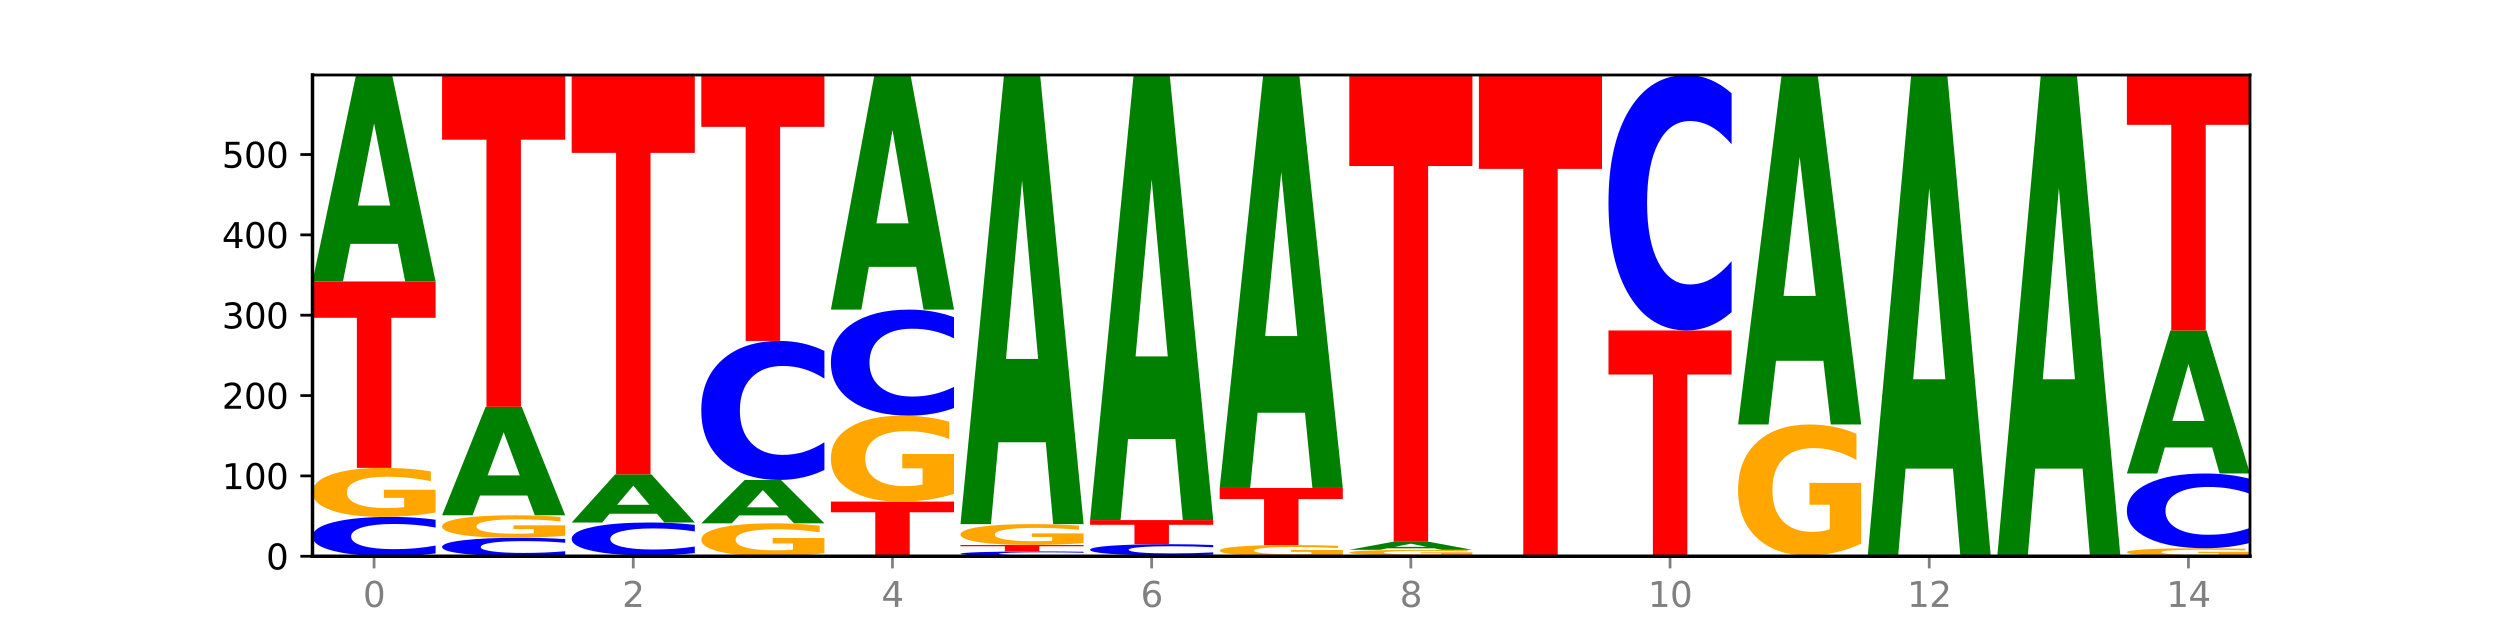
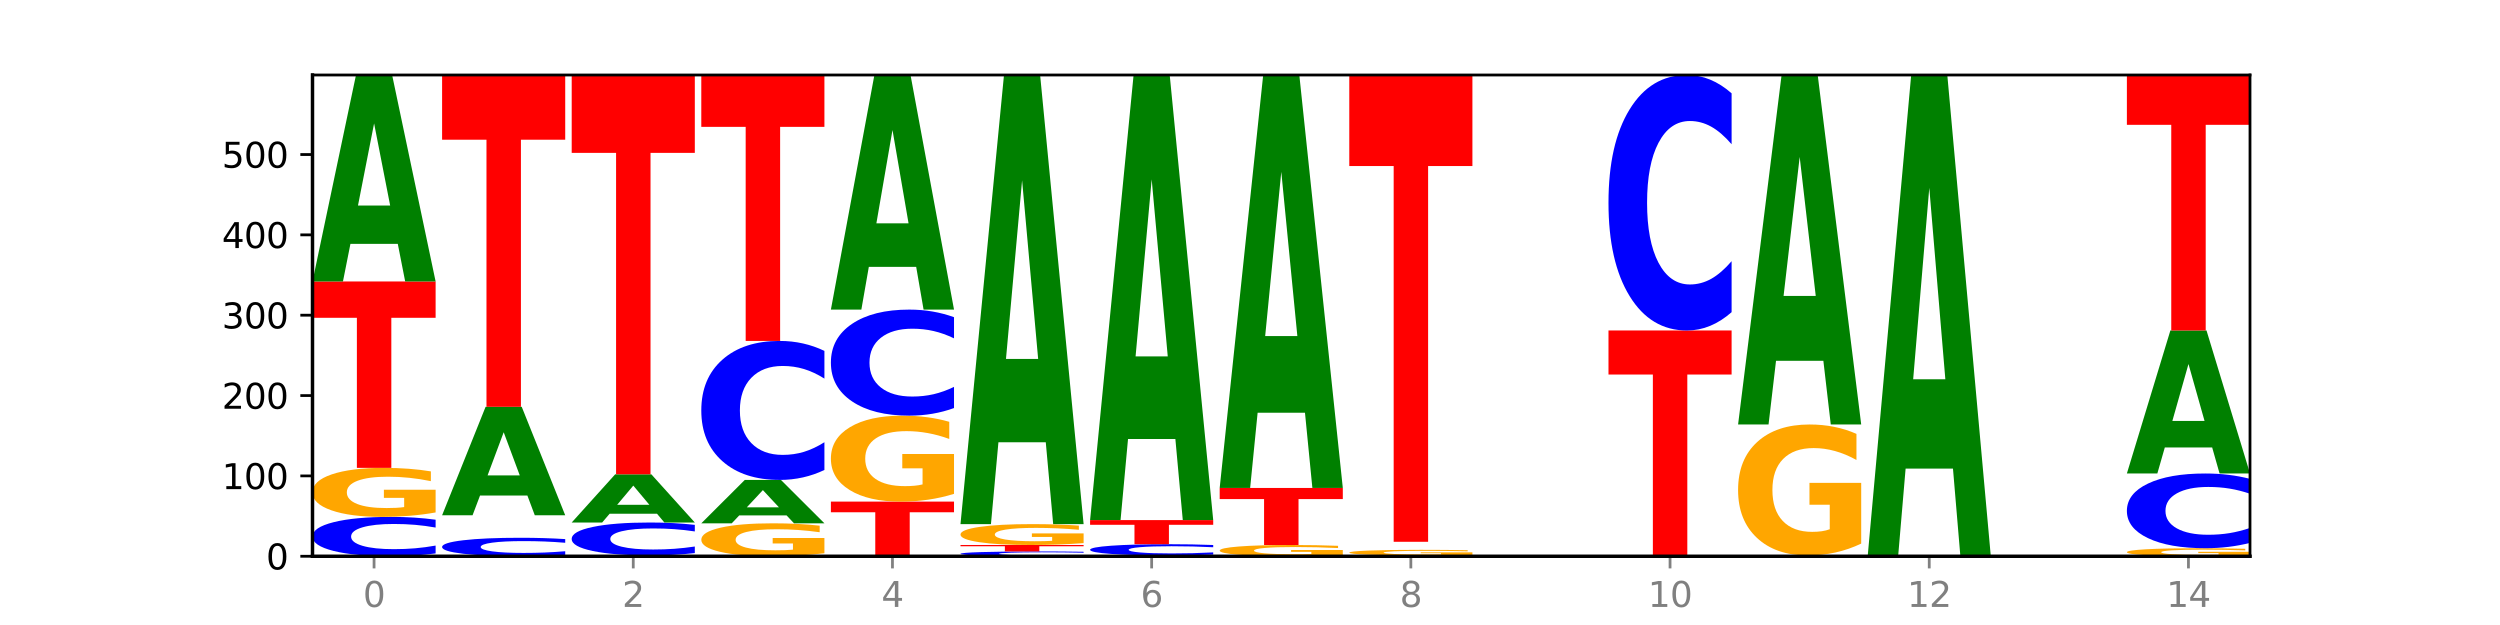
<svg xmlns="http://www.w3.org/2000/svg" xmlns:xlink="http://www.w3.org/1999/xlink" width="720pt" height="180pt" viewBox="0 0 720 180" version="1.1">
  <defs>
    <style type="text/css">*{stroke-linejoin: round; stroke-linecap: butt}</style>
  </defs>
  <g id="figure_1">
    <g id="patch_1">
      <path d="M 0 180  L 720 180  L 720 0  L 0 0  z " style="fill: #ffffff" />
    </g>
    <g id="axes_1">
      <g id="patch_2">
        <path d="M 90 160.2  L 648 160.2  L 648 21.6  L 90 21.6  z " style="fill: #ffffff" />
      </g>
      <g id="line2d_1">
        <path d="M 90 160.2  L 648 160.2  " clip-path="url(#pbf4c5e6f3a)" style="fill: none; stroke: #000000; stroke-width: 0.5; stroke-linecap: square" />
      </g>
      <g id="patch_3">
        <path d="M 125.458 159.387  Q 122.492 159.79 119.285 159.994  Q 116.078 160.2 112.585 160.2  Q 102.168 160.2 96.084 158.673  Q 90 157.146 90 154.535  Q 90 151.914 96.084 150.389  Q 102.168 148.862 112.585 148.862  Q 116.078 148.862 119.285 149.068  Q 122.492 149.272 125.458 149.675  L 125.458 151.935  Q 122.465 151.401 119.562 151.153  Q 116.658 150.904 113.451 150.904  Q 107.698 150.904 104.401 151.872  Q 101.114 152.837 101.114 154.535  Q 101.114 156.226 104.401 157.193  Q 107.698 158.158 113.451 158.158  Q 116.658 158.158 119.562 157.909  Q 122.465 157.659 125.458 157.125  L 125.458 159.387  z " clip-path="url(#pbf4c5e6f3a)" style="fill: #0000ff" />
      </g>
      <g id="patch_4">
        <path d="M 125.458 147.585  Q 121.882 148.224 118.036 148.544  Q 114.19 148.862 110.089 148.862  Q 100.823 148.862 95.412 146.961  Q 90 145.06 90 141.809  Q 90 138.52 95.507 136.634  Q 101.022 134.748 110.614 134.748  Q 114.309 134.748 117.694 135.004  Q 121.088 135.258 124.091 135.759  L 124.091 138.573  Q 120.992 137.929 117.925 137.611  Q 114.857 137.29 111.774 137.29  Q 106.068 137.29 102.977 138.462  Q 99.886 139.631 99.886 141.809  Q 99.886 143.967 102.866 145.145  Q 105.846 146.32 111.329 146.32  Q 112.823 146.32 114.102 146.253  Q 115.382 146.183 116.399 146.037  L 116.399 143.395  L 110.558 143.395  L 110.558 141.042  L 125.458 141.042  L 125.458 147.585  z " clip-path="url(#pbf4c5e6f3a)" style="fill: #ffa600" />
      </g>
      <g id="patch_5">
        <path d="M 90 81.066  L 125.458 81.066  L 125.458 91.535  L 112.701 91.535  L 112.701 134.748  L 102.781 134.748  L 102.781 91.535  L 90 91.535  L 90 81.066  z " clip-path="url(#pbf4c5e6f3a)" style="fill: #ff0000" />
      </g>
      <g id="patch_6">
        <path d="M 114.562 70.233  L 100.925 70.233  L 98.772 81.066  L 90 81.066  L 102.527 21.6  L 112.931 21.6  L 125.458 81.066  L 116.693 81.066  L 114.562 70.233  z M 103.1 59.196  L 112.365 59.196  L 107.74 35.543  L 103.1 59.196  z " clip-path="url(#pbf4c5e6f3a)" style="fill: #008000" />
      </g>
      <g id="patch_7">
        <path d="M 162.783 159.819  Q 159.817 160.008 156.609 160.103  Q 153.402 160.2 149.909 160.2  Q 139.492 160.2 133.408 159.483  Q 127.324 158.766 127.324 157.541  Q 127.324 156.311 133.408 155.595  Q 139.492 154.878 149.909 154.878  Q 153.402 154.878 156.609 154.975  Q 159.817 155.071 162.783 155.26  L 162.783 156.32  Q 159.79 156.07 156.886 155.953  Q 153.983 155.837 150.776 155.837  Q 145.022 155.837 141.726 156.291  Q 138.438 156.744 138.438 157.541  Q 138.438 158.334 141.726 158.788  Q 145.022 159.241 150.776 159.241  Q 153.983 159.241 156.886 159.125  Q 159.79 159.007 162.783 158.757  L 162.783 159.819  z " clip-path="url(#pbf4c5e6f3a)" style="fill: #0000ff" />
      </g>
      <g id="patch_8">
-         <path d="M 162.783 154.292  Q 159.207 154.585 155.36 154.732  Q 151.514 154.878 147.414 154.878  Q 138.148 154.878 132.736 154.006  Q 127.324 153.133 127.324 151.641  Q 127.324 150.131 132.831 149.265  Q 138.346 148.399 147.938 148.399  Q 151.633 148.399 155.019 148.517  Q 158.412 148.634 161.416 148.864  L 161.416 150.155  Q 158.317 149.859 155.249 149.714  Q 152.182 149.566 149.098 149.566  Q 143.393 149.566 140.301 150.104  Q 137.21 150.641 137.21 151.641  Q 137.21 152.631 140.19 153.172  Q 143.17 153.711 148.653 153.711  Q 150.147 153.711 151.427 153.68  Q 152.706 153.648 153.723 153.581  L 153.723 152.369  L 147.883 152.369  L 147.883 151.289  L 162.783 151.289  L 162.783 154.292  z " clip-path="url(#pbf4c5e6f3a)" style="fill: #ffa600" />
-       </g>
+         </g>
      <g id="patch_9">
        <path d="M 151.886 142.709  L 138.25 142.709  L 136.097 148.399  L 127.324 148.399  L 139.852 117.162  L 150.255 117.162  L 162.783 148.399  L 154.018 148.399  L 151.886 142.709  z M 140.425 136.911  L 149.69 136.911  L 145.064 124.486  L 140.425 136.911  z " clip-path="url(#pbf4c5e6f3a)" style="fill: #008000" />
      </g>
      <g id="patch_10">
        <path d="M 127.324 21.6  L 162.783 21.6  L 162.783 40.237  L 150.026 40.237  L 150.026 117.162  L 140.106 117.162  L 140.106 40.237  L 127.324 40.237  L 127.324 21.6  z " clip-path="url(#pbf4c5e6f3a)" style="fill: #ff0000" />
      </g>
      <g id="patch_11">
        <path d="M 200.107 160.179  Q 196.531 160.19 192.685 160.195  Q 188.839 160.2 184.738 160.2  Q 175.472 160.2 170.061 160.169  Q 164.649 160.138 164.649 160.084  Q 164.649 160.03 170.156 160  Q 175.671 159.969 185.263 159.969  Q 188.958 159.969 192.343 159.973  Q 195.736 159.977 198.74 159.985  L 198.74 160.031  Q 195.641 160.021 192.574 160.016  Q 189.506 160.01 186.423 160.01  Q 180.717 160.01 177.626 160.03  Q 174.535 160.049 174.535 160.084  Q 174.535 160.12 177.515 160.139  Q 180.495 160.158 185.978 160.158  Q 187.472 160.158 188.751 160.157  Q 190.031 160.156 191.048 160.154  L 191.048 160.11  L 185.207 160.11  L 185.207 160.072  L 200.107 160.072  L 200.107 160.179  z " clip-path="url(#pbf4c5e6f3a)" style="fill: #ffa600" />
      </g>
      <g id="patch_12">
        <path d="M 200.107 159.289  Q 197.141 159.626 193.934 159.796  Q 190.727 159.969 187.233 159.969  Q 176.817 159.969 170.733 158.691  Q 164.649 157.413 164.649 155.228  Q 164.649 153.035 170.733 151.76  Q 176.817 150.482 187.233 150.482  Q 190.727 150.482 193.934 150.654  Q 197.141 150.825 200.107 151.162  L 200.107 153.053  Q 197.114 152.606 194.211 152.398  Q 191.307 152.191 188.1 152.191  Q 182.347 152.191 179.05 153  Q 175.762 153.807 175.762 155.228  Q 175.762 156.643 179.05 157.452  Q 182.347 158.26 188.1 158.26  Q 191.307 158.26 194.211 158.052  Q 197.114 157.842 200.107 157.396  L 200.107 159.289  z " clip-path="url(#pbf4c5e6f3a)" style="fill: #0000ff" />
      </g>
      <g id="patch_13">
        <path d="M 189.211 147.953  L 175.574 147.953  L 173.421 150.482  L 164.649 150.482  L 177.176 136.599  L 187.58 136.599  L 200.107 150.482  L 191.342 150.482  L 189.211 147.953  z M 177.749 145.376  L 187.014 145.376  L 182.389 139.854  L 177.749 145.376  z " clip-path="url(#pbf4c5e6f3a)" style="fill: #008000" />
      </g>
      <g id="patch_14">
        <path d="M 164.649 21.6  L 200.107 21.6  L 200.107 44.028  L 187.35 44.028  L 187.35 136.599  L 177.43 136.599  L 177.43 44.028  L 164.649 44.028  L 164.649 21.6  z " clip-path="url(#pbf4c5e6f3a)" style="fill: #ff0000" />
      </g>
      <g id="patch_15">
        <path d="M 237.431 159.342  Q 233.855 159.771 230.009 159.986  Q 226.163 160.2 222.063 160.2  Q 212.797 160.2 207.385 158.922  Q 201.973 157.645 201.973 155.46  Q 201.973 153.249 207.48 151.981  Q 212.995 150.713 222.587 150.713  Q 226.282 150.713 229.668 150.886  Q 233.061 151.056 236.065 151.393  L 236.065 153.284  Q 232.965 152.851 229.898 152.638  Q 226.831 152.422 223.747 152.422  Q 218.041 152.422 214.95 153.21  Q 211.859 153.996 211.859 155.46  Q 211.859 156.91 214.839 157.701  Q 217.819 158.491 223.302 158.491  Q 224.796 158.491 226.076 158.446  Q 227.355 158.399 228.372 158.301  L 228.372 156.526  L 222.531 156.526  L 222.531 154.944  L 237.431 154.944  L 237.431 159.342  z " clip-path="url(#pbf4c5e6f3a)" style="fill: #ffa600" />
      </g>
      <g id="patch_16">
        <path d="M 226.535 148.437  L 212.899 148.437  L 210.745 150.713  L 201.973 150.713  L 214.501 138.218  L 224.904 138.218  L 237.431 150.713  L 228.667 150.713  L 226.535 148.437  z M 215.073 146.118  L 224.339 146.118  L 219.713 141.148  L 215.073 146.118  z " clip-path="url(#pbf4c5e6f3a)" style="fill: #008000" />
      </g>
      <g id="patch_17">
        <path d="M 237.431 135.349  Q 234.465 136.771 231.258 137.491  Q 228.051 138.218 224.558 138.218  Q 214.141 138.218 208.057 132.827  Q 201.973 127.436 201.973 118.216  Q 201.973 108.963 208.057 103.58  Q 214.141 98.189 224.558 98.189  Q 228.051 98.189 231.258 98.916  Q 234.465 99.636 237.431 101.058  L 237.431 109.037  Q 234.439 107.152 231.535 106.276  Q 228.632 105.399 225.424 105.399  Q 219.671 105.399 216.375 108.814  Q 213.087 112.221 213.087 118.216  Q 213.087 124.186 216.375 127.601  Q 219.671 131.008 225.424 131.008  Q 228.632 131.008 231.535 130.131  Q 234.439 129.247 237.431 127.361  L 237.431 135.349  z " clip-path="url(#pbf4c5e6f3a)" style="fill: #0000ff" />
      </g>
      <g id="patch_18">
        <path d="M 201.973 21.6  L 237.431 21.6  L 237.431 36.537  L 224.675 36.537  L 224.675 98.189  L 214.755 98.189  L 214.755 36.537  L 201.973 36.537  L 201.973 21.6  z " clip-path="url(#pbf4c5e6f3a)" style="fill: #ff0000" />
      </g>
      <g id="patch_19">
        <path d="M 239.298 144.466  L 274.756 144.466  L 274.756 147.534  L 261.999 147.534  L 261.999 160.2  L 252.079 160.2  L 252.079 147.534  L 239.298 147.534  L 239.298 144.466  z " clip-path="url(#pbf4c5e6f3a)" style="fill: #ff0000" />
      </g>
      <g id="patch_20">
        <path d="M 274.756 142.226  Q 271.18 143.346 267.334 143.908  Q 263.487 144.466 259.387 144.466  Q 250.121 144.466 244.709 141.131  Q 239.298 137.797 239.298 132.094  Q 239.298 126.325 244.805 123.016  Q 250.32 119.708 259.911 119.708  Q 263.607 119.708 266.992 120.158  Q 270.385 120.603 273.389 121.482  L 273.389 126.417  Q 270.29 125.287 267.222 124.73  Q 264.155 124.167 261.072 124.167  Q 255.366 124.167 252.275 126.223  Q 249.183 128.274 249.183 132.094  Q 249.183 135.879 252.163 137.945  Q 255.143 140.006 260.627 140.006  Q 262.121 140.006 263.4 139.888  Q 264.679 139.766 265.697 139.51  L 265.697 134.876  L 259.856 134.876  L 259.856 130.749  L 274.756 130.749  L 274.756 142.226  z " clip-path="url(#pbf4c5e6f3a)" style="fill: #ffa600" />
      </g>
      <g id="patch_21">
        <path d="M 274.756 117.518  Q 271.79 118.603 268.583 119.152  Q 265.375 119.708 261.882 119.708  Q 251.465 119.708 245.382 115.594  Q 239.298 111.48 239.298 104.446  Q 239.298 97.386 245.382 93.278  Q 251.465 89.165 261.882 89.165  Q 265.375 89.165 268.583 89.72  Q 271.79 90.269 274.756 91.354  L 274.756 97.442  Q 271.763 96.004 268.86 95.335  Q 265.956 94.666 262.749 94.666  Q 256.995 94.666 253.699 97.272  Q 250.411 99.871 250.411 104.446  Q 250.411 109.001 253.699 111.606  Q 256.995 114.206 262.749 114.206  Q 265.956 114.206 268.86 113.537  Q 271.763 112.862 274.756 111.424  L 274.756 117.518  z " clip-path="url(#pbf4c5e6f3a)" style="fill: #0000ff" />
      </g>
      <g id="patch_22">
        <path d="M 263.86 76.856  L 250.223 76.856  L 248.07 89.165  L 239.298 89.165  L 251.825 21.6  L 262.228 21.6  L 274.756 89.165  L 265.991 89.165  L 263.86 76.856  z M 252.398 64.317  L 261.663 64.317  L 257.038 37.441  L 252.398 64.317  z " clip-path="url(#pbf4c5e6f3a)" style="fill: #008000" />
      </g>
      <g id="patch_23">
-         <path d="M 312.08 160.1  Q 309.114 160.15 305.907 160.175  Q 302.7 160.2 299.207 160.2  Q 288.79 160.2 282.706 160.013  Q 276.622 159.826 276.622 159.506  Q 276.622 159.185 282.706 158.999  Q 288.79 158.812 299.207 158.812  Q 302.7 158.812 305.907 158.837  Q 309.114 158.862 312.08 158.911  L 312.08 159.188  Q 309.087 159.123 306.184 159.092  Q 303.28 159.062 300.073 159.062  Q 294.32 159.062 291.023 159.18  Q 287.736 159.298 287.736 159.506  Q 287.736 159.713 291.023 159.832  Q 294.32 159.95 300.073 159.95  Q 303.28 159.95 306.184 159.92  Q 309.087 159.889 312.08 159.823  L 312.08 160.1  z " clip-path="url(#pbf4c5e6f3a)" style="fill: #0000ff" />
+         <path d="M 312.08 160.1  Q 309.114 160.15 305.907 160.175  Q 302.7 160.2 299.207 160.2  Q 288.79 160.2 282.706 160.013  Q 276.622 159.826 276.622 159.506  Q 276.622 159.185 282.706 158.999  Q 288.79 158.812 299.207 158.812  Q 302.7 158.812 305.907 158.837  Q 309.114 158.862 312.08 158.911  L 312.08 159.188  Q 309.087 159.123 306.184 159.092  Q 303.28 159.062 300.073 159.062  Q 294.32 159.062 291.023 159.18  Q 287.736 159.298 287.736 159.506  Q 287.736 159.713 291.023 159.832  Q 294.32 159.95 300.073 159.95  Q 303.28 159.95 306.184 159.92  L 312.08 160.1  z " clip-path="url(#pbf4c5e6f3a)" style="fill: #0000ff" />
      </g>
      <g id="patch_24">
        <path d="M 276.622 156.961  L 312.08 156.961  L 312.08 157.322  L 299.324 157.322  L 299.324 158.812  L 289.404 158.812  L 289.404 157.322  L 276.622 157.322  L 276.622 156.961  z " clip-path="url(#pbf4c5e6f3a)" style="fill: #ff0000" />
      </g>
      <g id="patch_25">
        <path d="M 312.08 156.416  Q 308.504 156.688 304.658 156.825  Q 300.812 156.961 296.711 156.961  Q 287.445 156.961 282.034 156.15  Q 276.622 155.34 276.622 153.954  Q 276.622 152.553 282.129 151.749  Q 287.644 150.945 297.236 150.945  Q 300.931 150.945 304.316 151.054  Q 307.71 151.162 310.713 151.376  L 310.713 152.575  Q 307.614 152.3 304.547 152.165  Q 301.479 152.028 298.396 152.028  Q 292.69 152.028 289.599 152.528  Q 286.508 153.026 286.508 153.954  Q 286.508 154.874 289.488 155.376  Q 292.468 155.877 297.951 155.877  Q 299.445 155.877 300.724 155.848  Q 302.004 155.819 303.021 155.756  L 303.021 154.63  L 297.18 154.63  L 297.18 153.628  L 312.08 153.628  L 312.08 156.416  z " clip-path="url(#pbf4c5e6f3a)" style="fill: #ffa600" />
      </g>
      <g id="patch_26">
        <path d="M 301.184 127.382  L 287.547 127.382  L 285.394 150.945  L 276.622 150.945  L 289.15 21.6  L 299.553 21.6  L 312.08 150.945  L 303.315 150.945  L 301.184 127.382  z M 289.722 103.376  L 298.987 103.376  L 294.362 51.926  L 289.722 103.376  z " clip-path="url(#pbf4c5e6f3a)" style="fill: #008000" />
      </g>
      <g id="patch_27">
        <path d="M 349.405 160.179  Q 345.829 160.19 341.982 160.195  Q 338.136 160.2 334.036 160.2  Q 324.77 160.2 319.358 160.169  Q 313.946 160.138 313.946 160.084  Q 313.946 160.03 319.454 160  Q 324.969 159.969 334.56 159.969  Q 338.255 159.969 341.641 159.973  Q 345.034 159.977 348.038 159.985  L 348.038 160.031  Q 344.939 160.021 341.871 160.016  Q 338.804 160.01 335.72 160.01  Q 330.015 160.01 326.923 160.03  Q 323.832 160.049 323.832 160.084  Q 323.832 160.12 326.812 160.139  Q 329.792 160.158 335.275 160.158  Q 336.769 160.158 338.049 160.157  Q 339.328 160.156 340.345 160.154  L 340.345 160.11  L 334.505 160.11  L 334.505 160.072  L 349.405 160.072  L 349.405 160.179  z " clip-path="url(#pbf4c5e6f3a)" style="fill: #ffa600" />
      </g>
      <g id="patch_28">
        <path d="M 349.405 159.736  Q 346.439 159.852 343.231 159.91  Q 340.024 159.969 336.531 159.969  Q 326.114 159.969 320.03 159.532  Q 313.946 159.096 313.946 158.35  Q 313.946 157.601 320.03 157.166  Q 326.114 156.729 336.531 156.729  Q 340.024 156.729 343.231 156.788  Q 346.439 156.846 349.405 156.961  L 349.405 157.607  Q 346.412 157.455 343.508 157.384  Q 340.605 157.313 337.398 157.313  Q 331.644 157.313 328.348 157.589  Q 325.06 157.865 325.06 158.35  Q 325.06 158.833 328.348 159.109  Q 331.644 159.385 337.398 159.385  Q 340.605 159.385 343.508 159.314  Q 346.412 159.243 349.405 159.09  L 349.405 159.736  z " clip-path="url(#pbf4c5e6f3a)" style="fill: #0000ff" />
      </g>
      <g id="patch_29">
        <path d="M 313.946 149.788  L 349.405 149.788  L 349.405 151.141  L 336.648 151.141  L 336.648 156.729  L 326.728 156.729  L 326.728 151.141  L 313.946 151.141  L 313.946 149.788  z " clip-path="url(#pbf4c5e6f3a)" style="fill: #ff0000" />
      </g>
      <g id="patch_30">
        <path d="M 338.508 126.436  L 324.872 126.436  L 322.719 149.788  L 313.946 149.788  L 326.474 21.6  L 336.877 21.6  L 349.405 149.788  L 340.64 149.788  L 338.508 126.436  z M 327.047 102.644  L 336.312 102.644  L 331.686 51.655  L 327.047 102.644  z " clip-path="url(#pbf4c5e6f3a)" style="fill: #008000" />
      </g>
      <g id="patch_31">
        <path d="M 386.729 159.907  Q 383.153 160.053 379.307 160.127  Q 375.461 160.2 371.36 160.2  Q 362.094 160.2 356.683 159.764  Q 351.271 159.327 351.271 158.581  Q 351.271 157.826 356.778 157.394  Q 362.293 156.961 371.885 156.961  Q 375.58 156.961 378.965 157.019  Q 382.358 157.078 385.362 157.193  L 385.362 157.839  Q 382.263 157.691 379.196 157.618  Q 376.128 157.544 373.045 157.544  Q 367.339 157.544 364.248 157.813  Q 361.157 158.081 361.157 158.581  Q 361.157 159.076 364.137 159.347  Q 367.117 159.616 372.6 159.616  Q 374.094 159.616 375.373 159.601  Q 376.653 159.585 377.67 159.552  L 377.67 158.945  L 371.829 158.945  L 371.829 158.405  L 386.729 158.405  L 386.729 159.907  z " clip-path="url(#pbf4c5e6f3a)" style="fill: #ffa600" />
      </g>
      <g id="patch_32">
        <path d="M 351.271 140.532  L 386.729 140.532  L 386.729 143.736  L 373.972 143.736  L 373.972 156.961  L 364.052 156.961  L 364.052 143.736  L 351.271 143.736  L 351.271 140.532  z " clip-path="url(#pbf4c5e6f3a)" style="fill: #ff0000" />
      </g>
      <g id="patch_33">
        <path d="M 375.833 118.866  L 362.196 118.866  L 360.043 140.532  L 351.271 140.532  L 363.798 21.6  L 374.202 21.6  L 386.729 140.532  L 377.964 140.532  L 375.833 118.866  z M 364.371 96.793  L 373.636 96.793  L 369.011 49.485  L 364.371 96.793  z " clip-path="url(#pbf4c5e6f3a)" style="fill: #008000" />
      </g>
      <g id="patch_34">
        <path d="M 424.054 160.183  Q 421.087 160.192 417.88 160.196  Q 414.673 160.2 411.18 160.2  Q 400.763 160.2 394.679 160.169  Q 388.595 160.138 388.595 160.084  Q 388.595 160.031 394.679 160  Q 400.763 159.969 411.18 159.969  Q 414.673 159.969 417.88 159.973  Q 421.087 159.977 424.054 159.985  L 424.054 160.031  Q 421.061 160.02 418.157 160.015  Q 415.254 160.01 412.047 160.01  Q 406.293 160.01 402.997 160.03  Q 399.709 160.05 399.709 160.084  Q 399.709 160.119 402.997 160.139  Q 406.293 160.158 412.047 160.158  Q 415.254 160.158 418.157 160.153  Q 421.061 160.148 424.054 160.137  L 424.054 160.183  z " clip-path="url(#pbf4c5e6f3a)" style="fill: #0000ff" />
      </g>
      <g id="patch_35">
        <path d="M 424.054 159.822  Q 420.477 159.895 416.631 159.932  Q 412.785 159.969 408.685 159.969  Q 399.419 159.969 394.007 159.75  Q 388.595 159.532 388.595 159.159  Q 388.595 158.782 394.102 158.565  Q 399.617 158.349 409.209 158.349  Q 412.904 158.349 416.29 158.378  Q 419.683 158.407 422.687 158.465  L 422.687 158.788  Q 419.587 158.714 416.52 158.677  Q 413.453 158.641 410.369 158.641  Q 404.664 158.641 401.572 158.775  Q 398.481 158.909 398.481 159.159  Q 398.481 159.407 401.461 159.542  Q 404.441 159.677 409.924 159.677  Q 411.418 159.677 412.698 159.669  Q 413.977 159.661 414.994 159.644  L 414.994 159.341  L 409.153 159.341  L 409.153 159.071  L 424.054 159.071  L 424.054 159.822  z " clip-path="url(#pbf4c5e6f3a)" style="fill: #ffa600" />
      </g>
      <g id="patch_36">
-         <path d="M 413.157 157.927  L 399.521 157.927  L 397.367 158.349  L 388.595 158.349  L 401.123 156.035  L 411.526 156.035  L 424.054 158.349  L 415.289 158.349  L 413.157 157.927  z M 401.695 157.498  L 410.961 157.498  L 406.335 156.578  L 401.695 157.498  z " clip-path="url(#pbf4c5e6f3a)" style="fill: #008000" />
-       </g>
+         </g>
      <g id="patch_37">
        <path d="M 388.595 21.6  L 424.054 21.6  L 424.054 47.819  L 411.297 47.819  L 411.297 156.035  L 401.377 156.035  L 401.377 47.819  L 388.595 47.819  L 388.595 21.6  z " clip-path="url(#pbf4c5e6f3a)" style="fill: #ff0000" />
      </g>
      <g id="patch_38">
-         <path d="M 425.92 21.6  L 461.378 21.6  L 461.378 48.631  L 448.621 48.631  L 448.621 160.2  L 438.701 160.2  L 438.701 48.631  L 425.92 48.631  L 425.92 21.6  z " clip-path="url(#pbf4c5e6f3a)" style="fill: #ff0000" />
-       </g>
+         </g>
      <g id="patch_39">
        <path d="M 463.244 95.181  L 498.702 95.181  L 498.702 107.861  L 485.946 107.861  L 485.946 160.2  L 476.026 160.2  L 476.026 107.861  L 463.244 107.861  L 463.244 95.181  z " clip-path="url(#pbf4c5e6f3a)" style="fill: #ff0000" />
      </g>
      <g id="patch_40">
        <path d="M 498.702 89.906  Q 495.736 92.521 492.529 93.843  Q 489.322 95.181 485.829 95.181  Q 475.412 95.181 469.328 85.271  Q 463.244 75.361 463.244 58.413  Q 463.244 41.405 469.328 31.51  Q 475.412 21.6 485.829 21.6  Q 489.322 21.6 492.529 22.938  Q 495.736 24.26 498.702 26.874  L 498.702 41.542  Q 495.71 38.076 492.806 36.465  Q 489.903 34.854 486.695 34.854  Q 480.942 34.854 477.645 41.131  Q 474.358 47.394 474.358 58.413  Q 474.358 69.387 477.645 75.665  Q 480.942 81.927 486.695 81.927  Q 489.903 81.927 492.806 80.316  Q 495.71 78.689 498.702 75.224  L 498.702 89.906  z " clip-path="url(#pbf4c5e6f3a)" style="fill: #0000ff" />
      </g>
      <g id="patch_41">
        <path d="M 536.027 160.183  Q 533.061 160.192 529.854 160.196  Q 526.646 160.2 523.153 160.2  Q 512.736 160.2 506.652 160.169  Q 500.569 160.138 500.569 160.084  Q 500.569 160.031 506.652 160  Q 512.736 159.969 523.153 159.969  Q 526.646 159.969 529.854 159.973  Q 533.061 159.977 536.027 159.985  L 536.027 160.031  Q 533.034 160.02 530.13 160.015  Q 527.227 160.01 524.02 160.01  Q 518.266 160.01 514.97 160.03  Q 511.682 160.05 511.682 160.084  Q 511.682 160.119 514.97 160.139  Q 518.266 160.158 524.02 160.158  Q 527.227 160.158 530.13 160.153  Q 533.034 160.148 536.027 160.137  L 536.027 160.183  z " clip-path="url(#pbf4c5e6f3a)" style="fill: #0000ff" />
      </g>
      <g id="patch_42">
        <path d="M 536.027 156.556  Q 532.451 158.262 528.605 159.119  Q 524.758 159.969 520.658 159.969  Q 511.392 159.969 505.98 154.889  Q 500.569 149.809 500.569 141.122  Q 500.569 132.334 506.076 127.293  Q 511.591 122.253 521.182 122.253  Q 524.878 122.253 528.263 122.938  Q 531.656 123.616 534.66 124.956  L 534.66 132.474  Q 531.561 130.753 528.493 129.903  Q 525.426 129.046 522.343 129.046  Q 516.637 129.046 513.546 132.178  Q 510.454 135.303 510.454 141.122  Q 510.454 146.888 513.434 150.035  Q 516.414 153.175 521.898 153.175  Q 523.391 153.175 524.671 152.996  Q 525.95 152.809 526.968 152.419  L 526.968 145.361  L 521.127 145.361  L 521.127 139.073  L 536.027 139.073  L 536.027 156.556  z " clip-path="url(#pbf4c5e6f3a)" style="fill: #ffa600" />
      </g>
      <g id="patch_43">
        <path d="M 525.13 103.917  L 511.494 103.917  L 509.341 122.253  L 500.569 122.253  L 513.096 21.6  L 523.499 21.6  L 536.027 122.253  L 527.262 122.253  L 525.13 103.917  z M 513.669 85.236  L 522.934 85.236  L 518.309 45.199  L 513.669 85.236  z " clip-path="url(#pbf4c5e6f3a)" style="fill: #008000" />
      </g>
      <g id="patch_44">
        <path d="M 562.455 134.951  L 548.818 134.951  L 546.665 160.2  L 537.893 160.2  L 550.42 21.6  L 560.824 21.6  L 573.351 160.2  L 564.586 160.2  L 562.455 134.951  z M 550.993 109.228  L 560.258 109.228  L 555.633 54.096  L 550.993 109.228  z " clip-path="url(#pbf4c5e6f3a)" style="fill: #008000" />
      </g>
      <g id="patch_45">
-         <path d="M 599.779 134.951  L 586.143 134.951  L 583.99 160.2  L 575.217 160.2  L 587.745 21.6  L 598.148 21.6  L 610.676 160.2  L 601.911 160.2  L 599.779 134.951  z M 588.318 109.228  L 597.583 109.228  L 592.957 54.096  L 588.318 109.228  z " clip-path="url(#pbf4c5e6f3a)" style="fill: #008000" />
-       </g>
+         </g>
      <g id="patch_46">
        <path d="M 648 159.991  Q 644.424 160.095 640.578 160.148  Q 636.732 160.2 632.631 160.2  Q 623.365 160.2 617.954 159.888  Q 612.542 159.577 612.542 159.044  Q 612.542 158.505 618.049 158.195  Q 623.564 157.886 633.156 157.886  Q 636.851 157.886 640.236 157.928  Q 643.629 157.97 646.633 158.052  L 646.633 158.513  Q 643.534 158.408 640.467 158.356  Q 637.399 158.303 634.316 158.303  Q 628.61 158.303 625.519 158.495  Q 622.428 158.687 622.428 159.044  Q 622.428 159.397 625.408 159.591  Q 628.388 159.783 633.871 159.783  Q 635.365 159.783 636.644 159.772  Q 637.924 159.761 638.941 159.737  L 638.941 159.304  L 633.1 159.304  L 633.1 158.918  L 648 158.918  L 648 159.991  z " clip-path="url(#pbf4c5e6f3a)" style="fill: #ffa600" />
      </g>
      <g id="patch_47">
        <path d="M 648 156.344  Q 645.034 157.108 641.827 157.495  Q 638.62 157.886 635.126 157.886  Q 624.71 157.886 618.626 154.988  Q 612.542 152.09 612.542 147.133  Q 612.542 142.159 618.626 139.266  Q 624.71 136.367 635.126 136.367  Q 638.62 136.367 641.827 136.758  Q 645.034 137.145 648 137.91  L 648 142.199  Q 645.007 141.186 642.104 140.715  Q 639.2 140.243 635.993 140.243  Q 630.24 140.243 626.943 142.079  Q 623.655 143.911 623.655 147.133  Q 623.655 150.343 626.943 152.179  Q 630.24 154.01 635.993 154.01  Q 639.2 154.01 642.104 153.539  Q 645.007 153.063 648 152.05  L 648 156.344  z " clip-path="url(#pbf4c5e6f3a)" style="fill: #0000ff" />
      </g>
      <g id="patch_48">
        <path d="M 637.104 128.864  L 623.467 128.864  L 621.314 136.367  L 612.542 136.367  L 625.069 95.181  L 635.473 95.181  L 648 136.367  L 639.235 136.367  L 637.104 128.864  z M 625.642 121.22  L 634.907 121.22  L 630.282 104.837  L 625.642 121.22  z " clip-path="url(#pbf4c5e6f3a)" style="fill: #008000" />
      </g>
      <g id="patch_49">
        <path d="M 612.542 21.6  L 648 21.6  L 648 35.95  L 635.243 35.95  L 635.243 95.181  L 625.323 95.181  L 625.323 35.95  L 612.542 35.95  L 612.542 21.6  z " clip-path="url(#pbf4c5e6f3a)" style="fill: #ff0000" />
      </g>
      <g id="matplotlib.axis_1">
        <g id="xtick_1">
          <g id="line2d_2">
            <defs>
              <path id="m96c860ede0" d="M 0 0  L 0 3.5  " style="stroke: #808080; stroke-width: 0.8" />
            </defs>
            <g>
              <use xlink:href="#m96c860ede0" x="107.729" y="160.2" style="fill: #808080; stroke: #808080; stroke-width: 0.8" />
            </g>
          </g>
          <g id="text_1">
            <g style="fill: #808080" transform="translate(104.548 174.798) scale(0.1 -0.1)">
              <defs>
                <path id="DejaVuSans-30" d="M 2034 4250  Q 1547 4250 1301 3770  Q 1056 3291 1056 2328  Q 1056 1369 1301 889  Q 1547 409 2034 409  Q 2525 409 2770 889  Q 3016 1369 3016 2328  Q 3016 3291 2770 3770  Q 2525 4250 2034 4250  z M 2034 4750  Q 2819 4750 3233 4129  Q 3647 3509 3647 2328  Q 3647 1150 3233 529  Q 2819 -91 2034 -91  Q 1250 -91 836 529  Q 422 1150 422 2328  Q 422 3509 836 4129  Q 1250 4750 2034 4750  z " transform="scale(0.016)" />
              </defs>
              <use xlink:href="#DejaVuSans-30" />
            </g>
          </g>
        </g>
        <g id="xtick_2">
          <g id="line2d_3">
            <g>
              <use xlink:href="#m96c860ede0" x="182.378" y="160.2" style="fill: #808080; stroke: #808080; stroke-width: 0.8" />
            </g>
          </g>
          <g id="text_2">
            <g style="fill: #808080" transform="translate(179.197 174.798) scale(0.1 -0.1)">
              <defs>
                <path id="DejaVuSans-32" d="M 1228 531  L 3431 531  L 3431 0  L 469 0  L 469 531  Q 828 903 1448 1529  Q 2069 2156 2228 2338  Q 2531 2678 2651 2914  Q 2772 3150 2772 3378  Q 2772 3750 2511 3984  Q 2250 4219 1831 4219  Q 1534 4219 1204 4116  Q 875 4013 500 3803  L 500 4441  Q 881 4594 1212 4672  Q 1544 4750 1819 4750  Q 2544 4750 2975 4387  Q 3406 4025 3406 3419  Q 3406 3131 3298 2873  Q 3191 2616 2906 2266  Q 2828 2175 2409 1742  Q 1991 1309 1228 531  z " transform="scale(0.016)" />
              </defs>
              <use xlink:href="#DejaVuSans-32" />
            </g>
          </g>
        </g>
        <g id="xtick_3">
          <g id="line2d_4">
            <g>
              <use xlink:href="#m96c860ede0" x="257.027" y="160.2" style="fill: #808080; stroke: #808080; stroke-width: 0.8" />
            </g>
          </g>
          <g id="text_3">
            <g style="fill: #808080" transform="translate(253.846 174.798) scale(0.1 -0.1)">
              <defs>
                <path id="DejaVuSans-34" d="M 2419 4116  L 825 1625  L 2419 1625  L 2419 4116  z M 2253 4666  L 3047 4666  L 3047 1625  L 3713 1625  L 3713 1100  L 3047 1100  L 3047 0  L 2419 0  L 2419 1100  L 313 1100  L 313 1709  L 2253 4666  z " transform="scale(0.016)" />
              </defs>
              <use xlink:href="#DejaVuSans-34" />
            </g>
          </g>
        </g>
        <g id="xtick_4">
          <g id="line2d_5">
            <g>
              <use xlink:href="#m96c860ede0" x="331.676" y="160.2" style="fill: #808080; stroke: #808080; stroke-width: 0.8" />
            </g>
          </g>
          <g id="text_4">
            <g style="fill: #808080" transform="translate(328.494 174.798) scale(0.1 -0.1)">
              <defs>
                <path id="DejaVuSans-36" d="M 2113 2584  Q 1688 2584 1439 2293  Q 1191 2003 1191 1497  Q 1191 994 1439 701  Q 1688 409 2113 409  Q 2538 409 2786 701  Q 3034 994 3034 1497  Q 3034 2003 2786 2293  Q 2538 2584 2113 2584  z M 3366 4563  L 3366 3988  Q 3128 4100 2886 4159  Q 2644 4219 2406 4219  Q 1781 4219 1451 3797  Q 1122 3375 1075 2522  Q 1259 2794 1537 2939  Q 1816 3084 2150 3084  Q 2853 3084 3261 2657  Q 3669 2231 3669 1497  Q 3669 778 3244 343  Q 2819 -91 2113 -91  Q 1303 -91 875 529  Q 447 1150 447 2328  Q 447 3434 972 4092  Q 1497 4750 2381 4750  Q 2619 4750 2861 4703  Q 3103 4656 3366 4563  z " transform="scale(0.016)" />
              </defs>
              <use xlink:href="#DejaVuSans-36" />
            </g>
          </g>
        </g>
        <g id="xtick_5">
          <g id="line2d_6">
            <g>
              <use xlink:href="#m96c860ede0" x="406.324" y="160.2" style="fill: #808080; stroke: #808080; stroke-width: 0.8" />
            </g>
          </g>
          <g id="text_5">
            <g style="fill: #808080" transform="translate(403.143 174.798) scale(0.1 -0.1)">
              <defs>
                <path id="DejaVuSans-38" d="M 2034 2216  Q 1584 2216 1326 1975  Q 1069 1734 1069 1313  Q 1069 891 1326 650  Q 1584 409 2034 409  Q 2484 409 2743 651  Q 3003 894 3003 1313  Q 3003 1734 2745 1975  Q 2488 2216 2034 2216  z M 1403 2484  Q 997 2584 770 2862  Q 544 3141 544 3541  Q 544 4100 942 4425  Q 1341 4750 2034 4750  Q 2731 4750 3128 4425  Q 3525 4100 3525 3541  Q 3525 3141 3298 2862  Q 3072 2584 2669 2484  Q 3125 2378 3379 2068  Q 3634 1759 3634 1313  Q 3634 634 3220 271  Q 2806 -91 2034 -91  Q 1263 -91 848 271  Q 434 634 434 1313  Q 434 1759 690 2068  Q 947 2378 1403 2484  z M 1172 3481  Q 1172 3119 1398 2916  Q 1625 2713 2034 2713  Q 2441 2713 2670 2916  Q 2900 3119 2900 3481  Q 2900 3844 2670 4047  Q 2441 4250 2034 4250  Q 1625 4250 1398 4047  Q 1172 3844 1172 3481  z " transform="scale(0.016)" />
              </defs>
              <use xlink:href="#DejaVuSans-38" />
            </g>
          </g>
        </g>
        <g id="xtick_6">
          <g id="line2d_7">
            <g>
              <use xlink:href="#m96c860ede0" x="480.973" y="160.2" style="fill: #808080; stroke: #808080; stroke-width: 0.8" />
            </g>
          </g>
          <g id="text_6">
            <g style="fill: #808080" transform="translate(474.611 174.798) scale(0.1 -0.1)">
              <defs>
                <path id="DejaVuSans-31" d="M 794 531  L 1825 531  L 1825 4091  L 703 3866  L 703 4441  L 1819 4666  L 2450 4666  L 2450 531  L 3481 531  L 3481 0  L 794 0  L 794 531  z " transform="scale(0.016)" />
              </defs>
              <use xlink:href="#DejaVuSans-31" />
              <use xlink:href="#DejaVuSans-30" x="63.623" />
            </g>
          </g>
        </g>
        <g id="xtick_7">
          <g id="line2d_8">
            <g>
              <use xlink:href="#m96c860ede0" x="555.622" y="160.2" style="fill: #808080; stroke: #808080; stroke-width: 0.8" />
            </g>
          </g>
          <g id="text_7">
            <g style="fill: #808080" transform="translate(549.26 174.798) scale(0.1 -0.1)">
              <use xlink:href="#DejaVuSans-31" />
              <use xlink:href="#DejaVuSans-32" x="63.623" />
            </g>
          </g>
        </g>
        <g id="xtick_8">
          <g id="line2d_9">
            <g>
              <use xlink:href="#m96c860ede0" x="630.271" y="160.2" style="fill: #808080; stroke: #808080; stroke-width: 0.8" />
            </g>
          </g>
          <g id="text_8">
            <g style="fill: #808080" transform="translate(623.908 174.798) scale(0.1 -0.1)">
              <use xlink:href="#DejaVuSans-31" />
              <use xlink:href="#DejaVuSans-34" x="63.623" />
            </g>
          </g>
        </g>
      </g>
      <g id="matplotlib.axis_2">
        <g id="ytick_1">
          <g id="line2d_10">
            <defs>
              <path id="m1ad63498fc" d="M 0 0  L -3.5 0  " style="stroke: #000000; stroke-width: 0.8" />
            </defs>
            <g>
              <use xlink:href="#m1ad63498fc" x="90" y="160.2" style="stroke: #000000; stroke-width: 0.8" />
            </g>
          </g>
          <g id="text_9">
            <g transform="translate(76.638 163.999) scale(0.1 -0.1)">
              <use xlink:href="#DejaVuSans-30" />
            </g>
          </g>
        </g>
        <g id="ytick_2">
          <g id="line2d_11">
            <g>
              <use xlink:href="#m1ad63498fc" x="90" y="137.061" style="stroke: #000000; stroke-width: 0.8" />
            </g>
          </g>
          <g id="text_10">
            <g transform="translate(63.913 140.861) scale(0.1 -0.1)">
              <use xlink:href="#DejaVuSans-31" />
              <use xlink:href="#DejaVuSans-30" x="63.623" />
              <use xlink:href="#DejaVuSans-30" x="127.246" />
            </g>
          </g>
        </g>
        <g id="ytick_3">
          <g id="line2d_12">
            <g>
              <use xlink:href="#m1ad63498fc" x="90" y="113.923" style="stroke: #000000; stroke-width: 0.8" />
            </g>
          </g>
          <g id="text_11">
            <g transform="translate(63.913 117.722) scale(0.1 -0.1)">
              <use xlink:href="#DejaVuSans-32" />
              <use xlink:href="#DejaVuSans-30" x="63.623" />
              <use xlink:href="#DejaVuSans-30" x="127.246" />
            </g>
          </g>
        </g>
        <g id="ytick_4">
          <g id="line2d_13">
            <g>
              <use xlink:href="#m1ad63498fc" x="90" y="90.784" style="stroke: #000000; stroke-width: 0.8" />
            </g>
          </g>
          <g id="text_12">
            <g transform="translate(63.913 94.584) scale(0.1 -0.1)">
              <defs>
                <path id="DejaVuSans-33" d="M 2597 2516  Q 3050 2419 3304 2112  Q 3559 1806 3559 1356  Q 3559 666 3084 287  Q 2609 -91 1734 -91  Q 1441 -91 1130 -33  Q 819 25 488 141  L 488 750  Q 750 597 1062 519  Q 1375 441 1716 441  Q 2309 441 2620 675  Q 2931 909 2931 1356  Q 2931 1769 2642 2001  Q 2353 2234 1838 2234  L 1294 2234  L 1294 2753  L 1863 2753  Q 2328 2753 2575 2939  Q 2822 3125 2822 3475  Q 2822 3834 2567 4026  Q 2313 4219 1838 4219  Q 1578 4219 1281 4162  Q 984 4106 628 3988  L 628 4550  Q 988 4650 1302 4700  Q 1616 4750 1894 4750  Q 2613 4750 3031 4423  Q 3450 4097 3450 3541  Q 3450 3153 3228 2886  Q 3006 2619 2597 2516  z " transform="scale(0.016)" />
              </defs>
              <use xlink:href="#DejaVuSans-33" />
              <use xlink:href="#DejaVuSans-30" x="63.623" />
              <use xlink:href="#DejaVuSans-30" x="127.246" />
            </g>
          </g>
        </g>
        <g id="ytick_5">
          <g id="line2d_14">
            <g>
              <use xlink:href="#m1ad63498fc" x="90" y="67.646" style="stroke: #000000; stroke-width: 0.8" />
            </g>
          </g>
          <g id="text_13">
            <g transform="translate(63.913 71.445) scale(0.1 -0.1)">
              <use xlink:href="#DejaVuSans-34" />
              <use xlink:href="#DejaVuSans-30" x="63.623" />
              <use xlink:href="#DejaVuSans-30" x="127.246" />
            </g>
          </g>
        </g>
        <g id="ytick_6">
          <g id="line2d_15">
            <g>
              <use xlink:href="#m1ad63498fc" x="90" y="44.507" style="stroke: #000000; stroke-width: 0.8" />
            </g>
          </g>
          <g id="text_14">
            <g transform="translate(63.913 48.306) scale(0.1 -0.1)">
              <defs>
                <path id="DejaVuSans-35" d="M 691 4666  L 3169 4666  L 3169 4134  L 1269 4134  L 1269 2991  Q 1406 3038 1543 3061  Q 1681 3084 1819 3084  Q 2600 3084 3056 2656  Q 3513 2228 3513 1497  Q 3513 744 3044 326  Q 2575 -91 1722 -91  Q 1428 -91 1123 -41  Q 819 9 494 109  L 494 744  Q 775 591 1075 516  Q 1375 441 1709 441  Q 2250 441 2565 725  Q 2881 1009 2881 1497  Q 2881 1984 2565 2268  Q 2250 2553 1709 2553  Q 1456 2553 1204 2497  Q 953 2441 691 2322  L 691 4666  z " transform="scale(0.016)" />
              </defs>
              <use xlink:href="#DejaVuSans-35" />
              <use xlink:href="#DejaVuSans-30" x="63.623" />
              <use xlink:href="#DejaVuSans-30" x="127.246" />
            </g>
          </g>
        </g>
      </g>
      <g id="patch_50">
        <path d="M 90 160.2  L 90 21.6  " style="fill: none; stroke: #000000; stroke-linejoin: miter; stroke-linecap: square" />
      </g>
      <g id="patch_51">
        <path d="M 648 160.2  L 648 21.6  " style="fill: none; stroke: #000000; stroke-width: 0.8; stroke-linejoin: miter; stroke-linecap: square" />
      </g>
      <g id="patch_52">
        <path d="M 90 160.2  L 648 160.2  " style="fill: none; stroke: #000000; stroke-linejoin: miter; stroke-linecap: square" />
      </g>
      <g id="patch_53">
        <path d="M 90 21.6  L 648 21.6  " style="fill: none; stroke: #000000; stroke-width: 0.8; stroke-linejoin: miter; stroke-linecap: square" />
      </g>
    </g>
  </g>
  <defs>
    <clipPath id="pbf4c5e6f3a">
      <rect x="90" y="21.6" width="558" height="138.6" />
    </clipPath>
  </defs>
</svg>